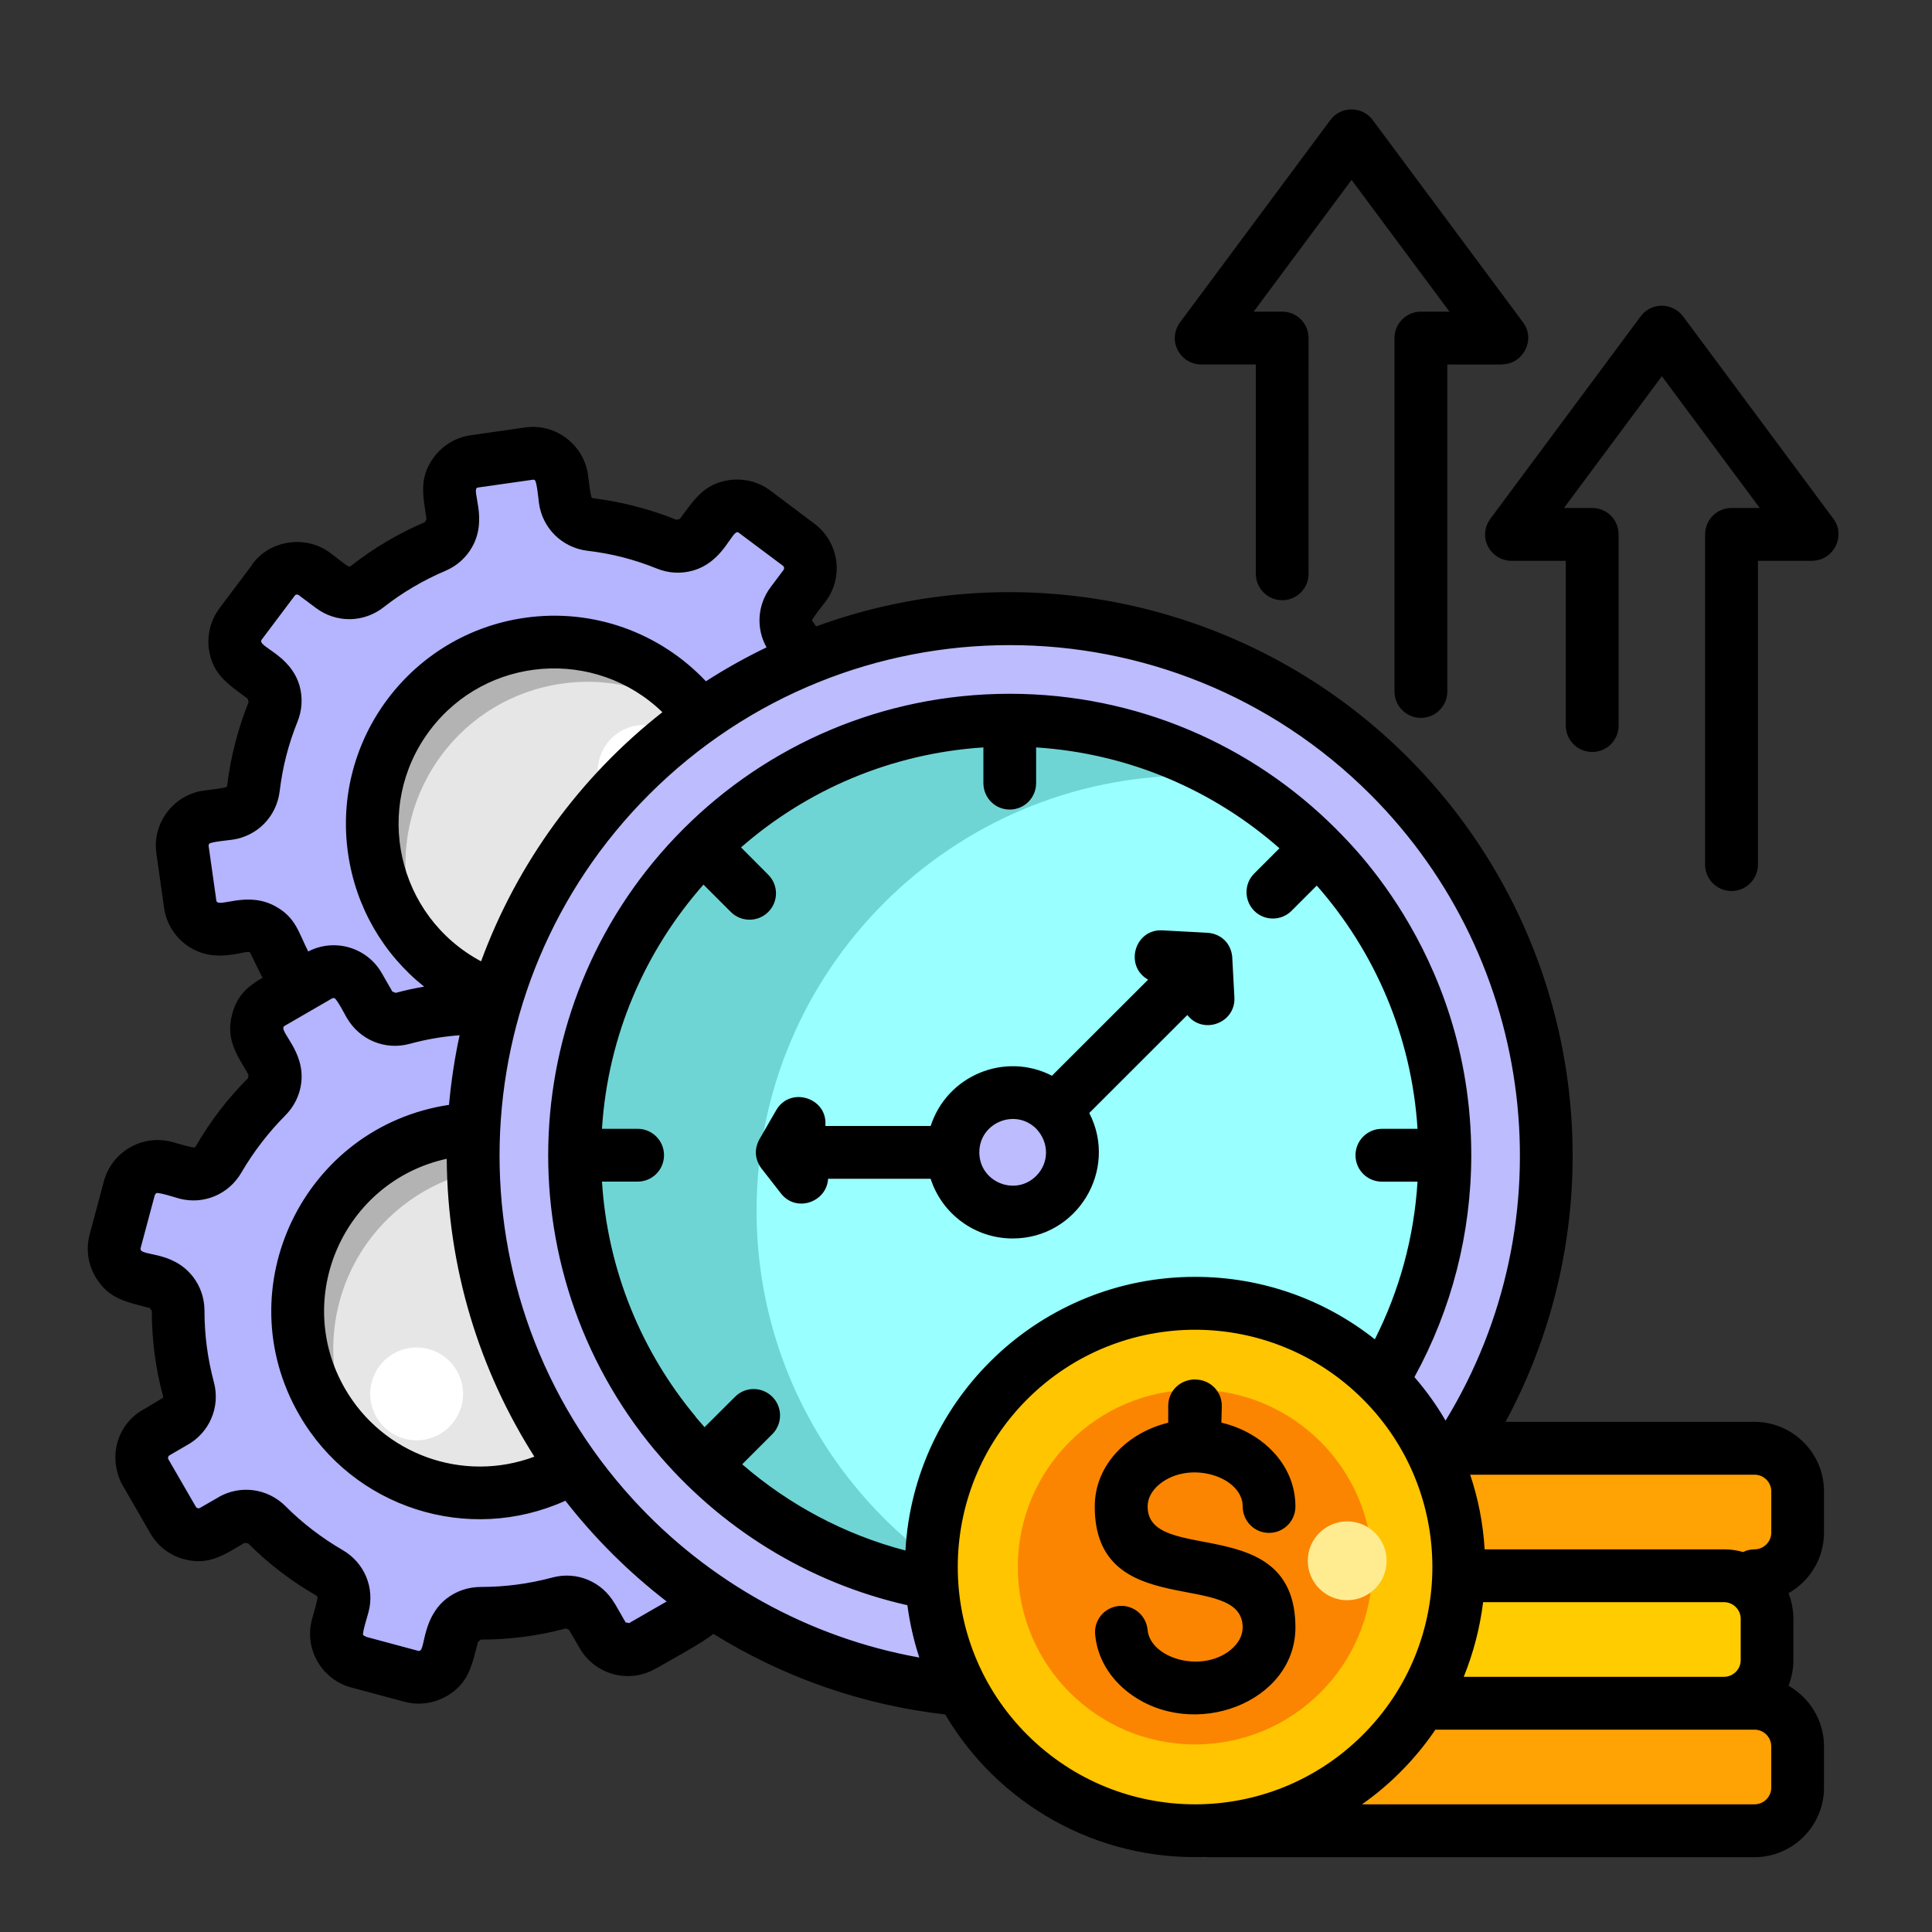
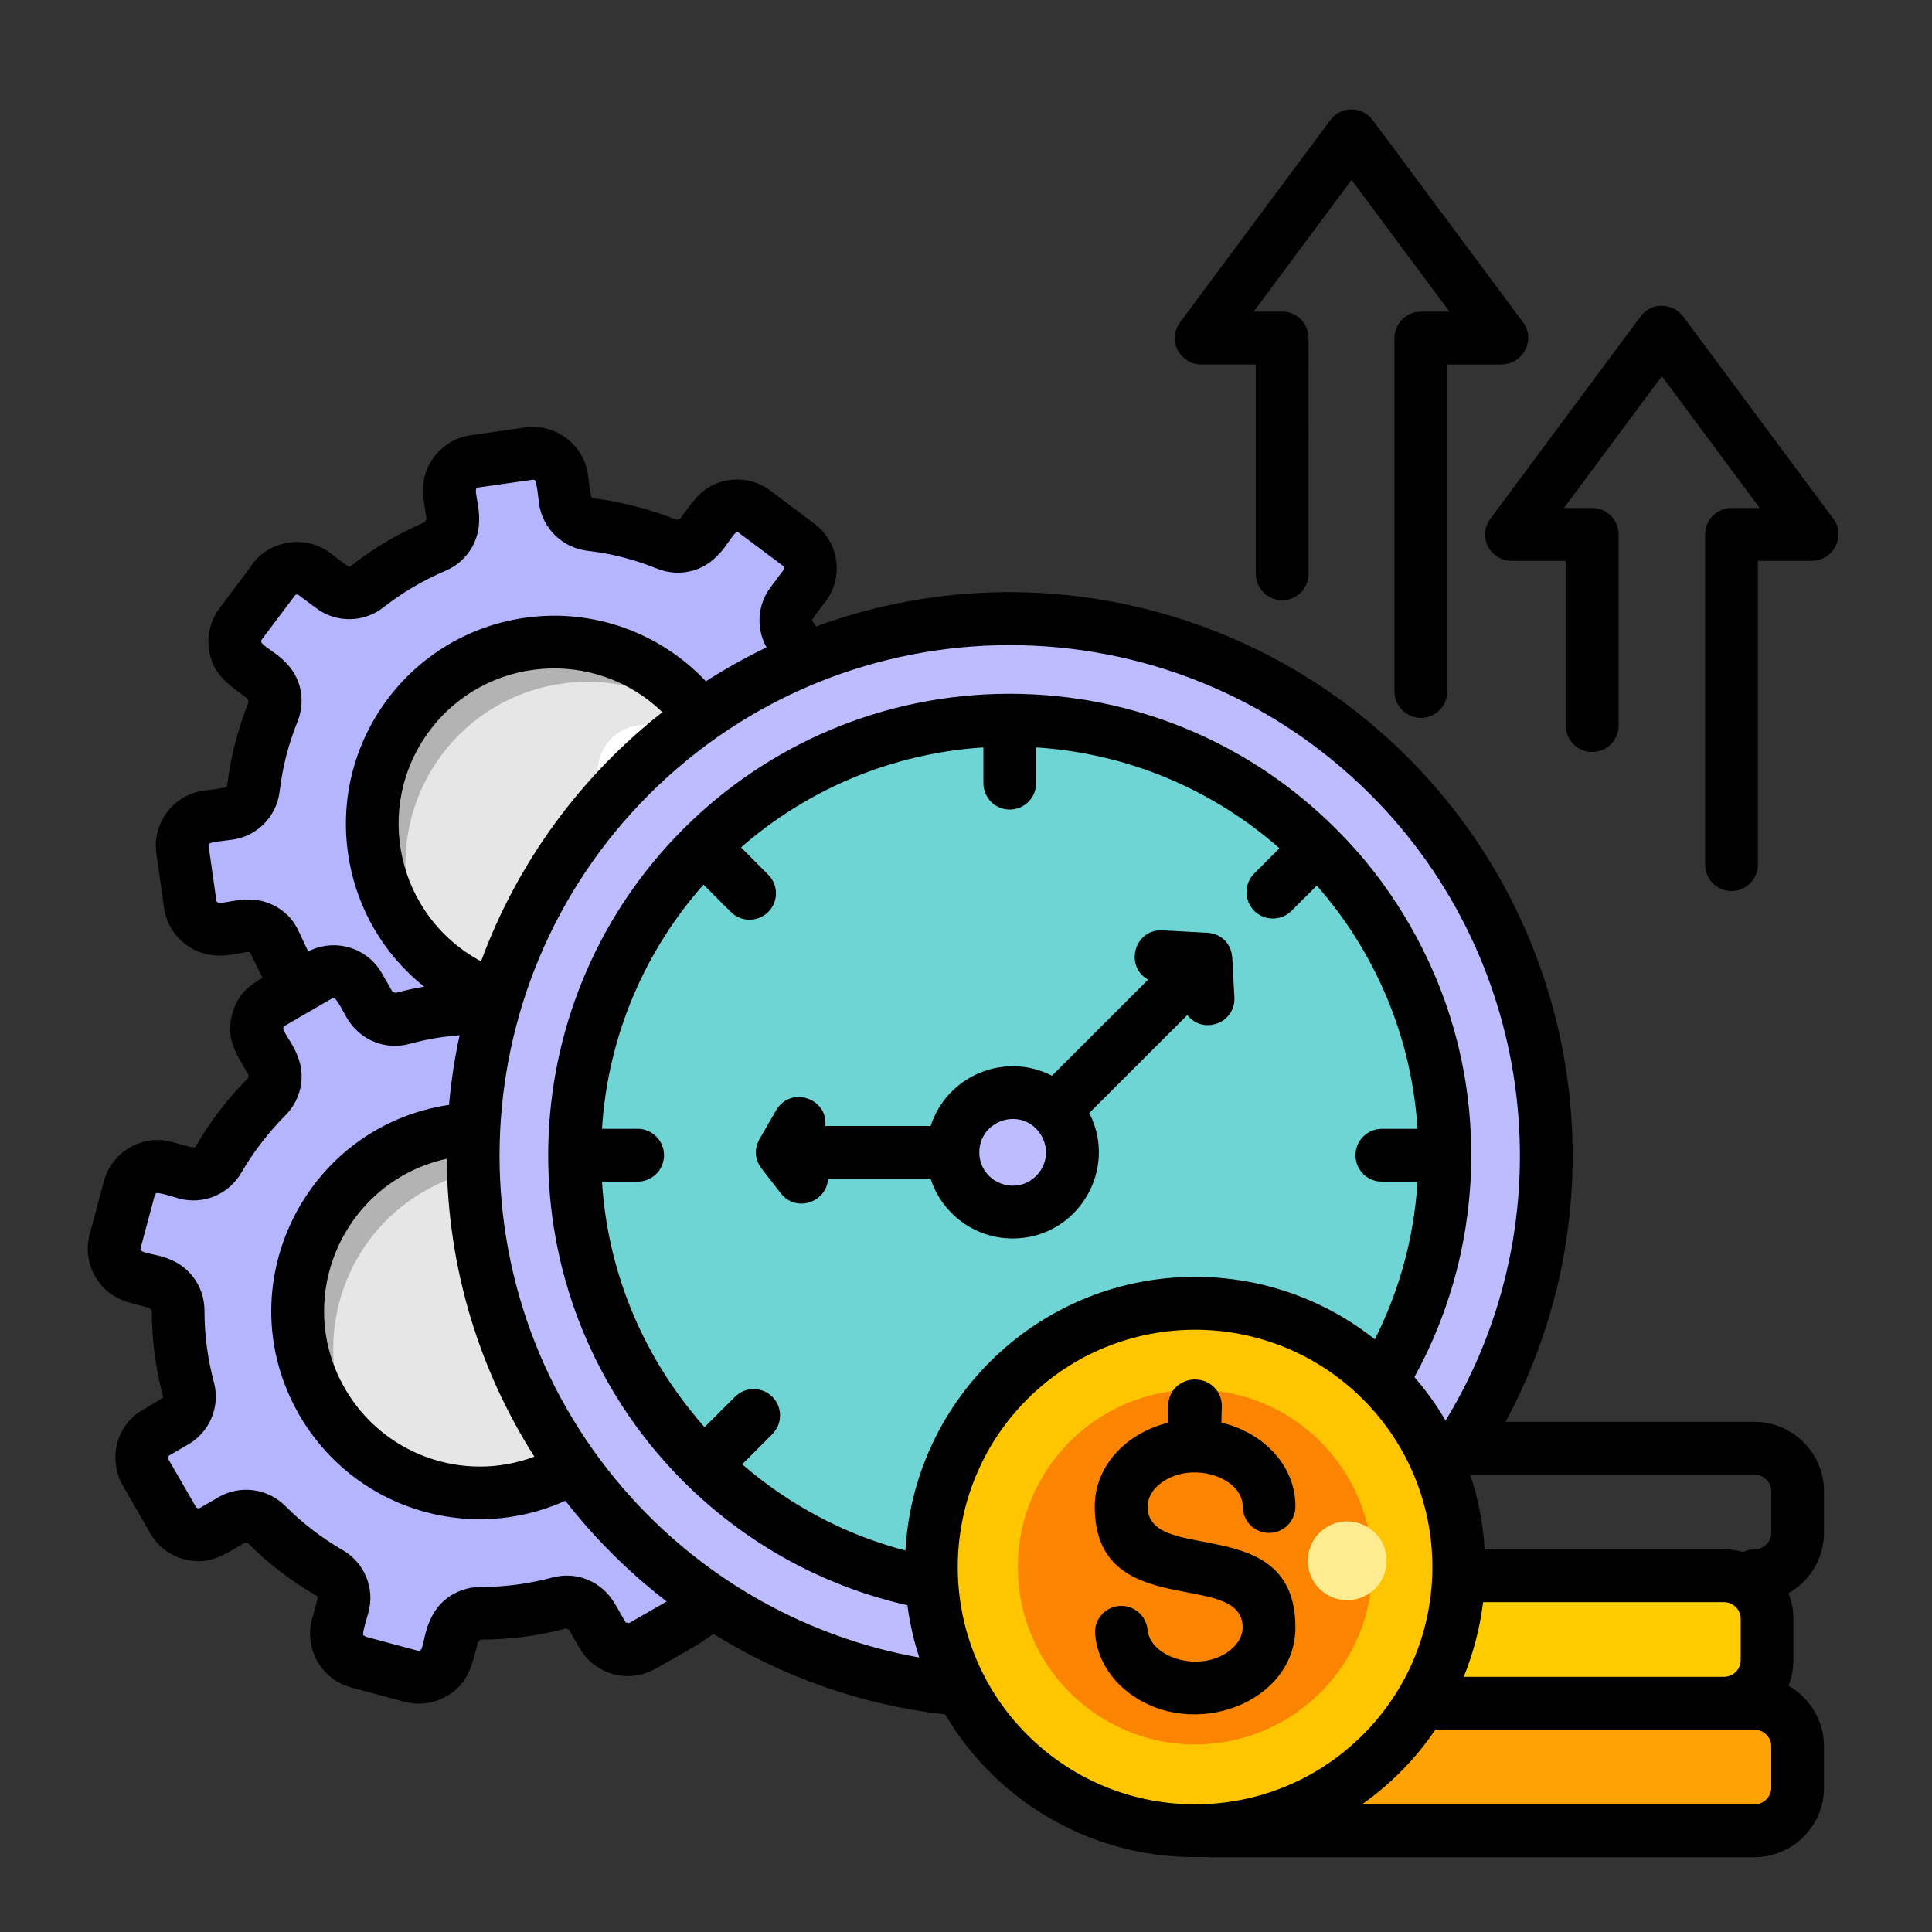
<svg xmlns="http://www.w3.org/2000/svg" id="Layer_1" enable-background="new 0 0 512 512" viewBox="0 0 512 512">
  <rect x="0" y="0" width="512" height="512" fill="#333333" stroke="none" />
  <g clip-rule="evenodd" fill-rule="evenodd">
    <path d="m125.76 122.27 14.46-2.04c4.2-.6 8.14 2.35 8.73 6.58l.79 5.61c.51 3.52 3.2 6.18 6.75 6.6 7.03.85 13.8 2.64 20.24 5.22 3.29 1.33 6.94.31 9.07-2.52l3.4-4.54c2.58-3.43 7.46-4.11 10.86-1.56l11.65 8.79c3.4 2.55 4.11 7.43 1.53 10.83l-3.4 4.54c-2.13 2.83-2.1 6.63.09 9.44 4.28 5.44 7.88 11.45 10.63 17.97 1.39 3.29 4.71 5.13 8.22 4.65l5.61-.79c4.22-.6 8.16 2.35 8.76 6.58l2.04 14.43c.6 4.22-2.35 8.16-6.58 8.76l-5.61.78c-3.52.51-6.18 3.2-6.6 6.75-.85 7.03-2.64 13.8-5.22 20.21-1.33 3.32-.31 6.97 2.52 9.1l4.54 3.4c3.4 2.58 4.11 7.43 1.53 10.86l-8.77 11.64c-2.55 3.4-7.43 4.08-10.83 1.53l-4.54-3.4c-2.83-2.15-6.63-2.1-9.44.08-5.44 4.28-11.48 7.85-17.97 10.63-3.29 1.39-5.16 4.71-4.65 8.22l.79 5.61c.6 4.22-2.35 8.14-6.58 8.73l-14.43 2.07c-4.22.6-8.16-2.38-8.76-6.6l-.79-5.58c-.51-3.54-3.2-6.18-6.75-6.6-7.03-.85-13.8-2.64-20.24-5.22-3.29-1.33-6.94-.31-9.07 2.52l-3.4 4.54c-2.58 3.4-7.43 4.11-10.86 1.53l-11.65-8.76c-3.4-2.55-4.11-7.43-1.53-10.86l3.4-4.51c2.13-2.86 2.1-6.63-.09-9.44-4.28-5.44-7.85-11.48-10.63-18-1.39-3.26-4.71-5.13-8.22-4.62l-5.61.79c-4.22.6-8.14-2.35-8.76-6.58l-2.04-14.46c-.6-4.22 2.35-8.14 6.58-8.73l5.61-.79c3.54-.51 6.18-3.23 6.6-6.75.85-7.03 2.64-13.83 5.22-20.24 1.33-3.29.31-6.94-2.52-9.07l-4.54-3.43c-3.4-2.55-4.11-7.43-1.53-10.83l8.76-11.65c2.55-3.4 7.43-4.11 10.83-1.53l4.54 3.4c2.86 2.13 6.63 2.1 9.44-.11 5.44-4.25 11.48-7.85 17.97-10.6 3.29-1.42 5.16-4.71 4.65-8.22l-.79-5.61c-.58-4.22 2.37-8.16 6.59-8.75z" fill="#b4b4ff" />
    <path d="m140.1 170.63c26.36-3.71 50.77 14.63 54.51 40.99s-14.6 50.77-40.96 54.48c-26.39 3.74-50.77-14.6-54.51-40.96s14.6-50.77 40.96-54.51z" fill="#b3b3b3" />
    <path d="m187.92 193.05c3.37 5.5 5.73 11.76 6.69 18.57 3.74 26.36-14.6 50.77-40.96 54.48-14.71 2.1-28.77-2.69-39.03-11.88-3.37-5.5-5.73-11.76-6.69-18.57-3.71-26.36 14.63-50.77 40.99-54.48 14.68-2.09 28.77 2.7 39 11.88z" fill="#e6e6e6" />
    <path d="m168.99 192.23c6.72-.96 12.95 3.74 13.92 10.46.94 6.75-3.74 12.95-10.46 13.92-6.75.96-12.98-3.74-13.92-10.46-.96-6.75 3.71-12.96 10.46-13.92z" fill="#fff" />
    <path d="m34.29 314.86-3.77 14.09c-1.11 4.11 1.36 8.39 5.47 9.5l5.5 1.45c3.43.94 5.73 3.94 5.73 7.48 0 7.09.94 14.03 2.72 20.72.94 3.43-.51 6.94-3.6 8.7l-4.9 2.83c-3.71 2.15-4.96 6.89-2.83 10.6l7.29 12.61c2.13 3.69 6.89 4.96 10.57 2.83l4.9-2.83c3.09-1.79 6.86-1.28 9.35 1.25 4.9 4.88 10.46 9.18 16.58 12.7 3.09 1.79 4.54 5.3 3.6 8.73l-1.45 5.47c-1.11 4.11 1.33 8.36 5.47 9.47l14.09 3.77c4.11 1.11 8.36-1.33 9.47-5.47l1.47-5.47c.91-3.43 3.91-5.73 7.48-5.73 7.09 0 14.03-.94 20.72-2.75 3.43-.91 6.92.54 8.7 3.63l2.83 4.9c2.13 3.69 6.89 4.96 10.57 2.83l12.64-7.29c3.69-2.15 4.96-6.89 2.83-10.57l-2.83-4.93c-1.79-3.06-1.3-6.83 1.22-9.35 4.9-4.88 9.18-10.43 12.73-16.55 1.79-3.09 5.27-4.54 8.7-3.63l5.47 1.47c4.14 1.11 8.39-1.36 9.5-5.47l3.77-14.09c1.11-4.11-1.36-8.36-5.47-9.47l-5.47-1.47c-3.43-.94-5.75-3.94-5.75-7.48 0-7.09-.94-14.03-2.72-20.72-.94-3.43.54-6.94 3.6-8.7l4.9-2.83c3.71-2.13 4.99-6.89 2.83-10.57l-7.29-12.64c-2.13-3.69-6.89-4.96-10.57-2.83l-4.9 2.83c-3.09 1.79-6.83 1.28-9.35-1.22-4.88-4.9-10.43-9.18-16.58-12.73-3.06-1.79-4.51-5.27-3.6-8.7l1.47-5.5c1.11-4.11-1.36-8.36-5.47-9.47l-14.09-3.77c-4.14-1.11-8.39 1.36-9.5 5.47l-1.47 5.47c-.91 3.43-3.91 5.73-7.48 5.73-7.06 0-14.03.94-20.69 2.75-3.43.91-6.94-.54-8.73-3.6l-2.83-4.93c-2.13-3.69-6.89-4.96-10.57-2.83l-12.61 7.29c-3.71 2.15-4.99 6.89-2.83 10.6l2.83 4.9c1.76 3.09 1.28 6.83-1.25 9.35-4.88 4.88-9.18 10.43-12.73 16.55-1.76 3.09-5.27 4.54-8.7 3.63l-5.47-1.47c-4.12-1.12-8.4 1.34-9.5 5.46z" fill="#b4b4ff" />
    <path d="m80.58 334.95c-6.89 25.71 8.36 52.16 34.1 59.05 25.71 6.89 52.16-8.39 59.05-34.1s-8.39-52.16-34.1-59.05c-25.72-6.89-52.17 8.36-59.05 34.1z" fill="#b3b3b3" />
    <path d="m97.05 385.1c5.05 4.03 11 7.12 17.63 8.9 25.71 6.89 52.16-8.39 59.05-34.1 3.83-14.31.79-28.89-7.11-40.17-5.02-4.03-10.97-7.09-17.6-8.87-25.71-6.89-52.16 8.36-59.05 34.1-3.84 14.31-.8 28.88 7.08 40.14z" fill="#e6e6e6" />
-     <path d="m98.52 366.22c-1.76 6.55 2.15 13.29 8.7 15.05 6.58 1.79 13.32-2.13 15.08-8.7 1.76-6.55-2.13-13.29-8.7-15.05-6.58-1.76-13.32 2.12-15.08 8.7z" fill="#fff" />
-     <path d="m267.61 163.97c78.52 0 142.19 63.67 142.19 142.21 0 78.52-63.67 142.19-142.19 142.19-78.55 0-142.21-63.67-142.21-142.19-.01-78.55 63.66-142.21 142.21-142.21z" fill="#bcbcff" />
+     <path d="m267.61 163.97c78.52 0 142.19 63.67 142.19 142.21 0 78.52-63.67 142.19-142.19 142.19-78.55 0-142.21-63.67-142.21-142.19-.01-78.55 63.66-142.21 142.21-142.21" fill="#bcbcff" />
    <path d="m267.61 190.87c63.67 0 115.29 51.62 115.29 115.31 0 63.67-51.62 115.29-115.29 115.29-63.69 0-115.31-51.62-115.31-115.29-.01-63.69 51.61-115.31 115.31-115.31z" fill="#6fd5d4" />
-     <path d="m324.44 205.83c34.92 19.81 58.45 57.32 58.45 100.35 0 63.67-51.62 115.29-115.29 115.29-2.92 0-5.81-.11-8.65-.31-34.92-19.81-58.45-57.32-58.45-100.32 0-63.69 51.62-115.31 115.29-115.31 2.93-.01 5.79.11 8.65.3z" fill="#9ff" />
    <path d="m268.37 289.57c8.73 0 15.82 7.09 15.82 15.82 0 8.76-7.09 15.85-15.82 15.85s-15.82-7.09-15.82-15.85c0-8.73 7.09-15.82 15.82-15.82z" fill="#bcbcff" />
-     <path d="m320.39 383.79h144.6c6.29 0 11.42 5.13 11.42 11.42v10.97c0 6.26-5.13 11.4-11.42 11.4h-144.6c-6.26 0-11.4-5.13-11.4-11.4v-10.97c0-6.29 5.13-11.42 11.4-11.42z" fill="#ffa203" />
    <path d="m320.39 451.37h136.49c6.29 0 11.42-5.13 11.42-11.4v-10.97c0-6.29-5.13-11.42-11.42-11.42h-136.49c-6.26 0-11.4 5.13-11.4 11.42v10.97c0 6.27 5.13 11.4 11.4 11.4z" fill="#fc0" />
    <path d="m320.39 451.37h144.6c6.29 0 11.42 5.16 11.42 11.42v10.97c0 6.26-5.13 11.42-11.42 11.42h-144.6c-6.26 0-11.4-5.16-11.4-11.42v-10.96c0-6.27 5.13-11.43 11.4-11.43z" fill="#ffa203" />
    <path d="m316.7 345.41c38.61 0 69.9 31.27 69.9 69.87 0 38.61-31.29 69.9-69.9 69.9-38.58 0-69.87-31.29-69.87-69.9 0-38.6 31.29-69.87 69.87-69.87z" fill="#ffc500" />
    <path d="m316.7 368.29c25.97 0 47 21.06 47 47 0 25.96-21.03 47-47 47-25.94 0-46.97-21.03-46.97-47 0-25.94 21.04-47 46.97-47z" fill="#fb8500" />
    <path d="m357.01 403.18c5.78 0 10.46 4.68 10.46 10.43 0 5.78-4.68 10.46-10.46 10.46-5.75 0-10.43-4.68-10.43-10.46 0-5.75 4.68-10.43 10.43-10.43z" fill="#ffec91" />
  </g>
  <path d="m219.45 312.39c-.37 6.21-8.45 9.04-12.47 3.91l-4.79-6.15c-2.24-2.64-2.49-5.75-.68-8.67l4.2-7.28c3.77-6.46 13.75-3.23 13.01 4.2h27.92c4.31-13.35 19.62-19.76 32.14-13.32l25.48-25.46c-6.38-3.6-3.57-13.44 3.77-13.07l11.45.62c4.14.06 7.06 2.98 7.11 7.11l.54 10.06c.34 6.8-8.31 9.98-12.47 4.65l-25.99 25.97c7.77 15.08-3.17 33.25-20.3 33.25-10.03 0-18.74-6.52-21.74-15.82zm70.78 120.78c-.37-3.83 2.47-7.23 6.32-7.57 3.83-.34 7.2 2.47 7.57 6.32.68 7.51 14.26 11.65 22.03 5.3 1.96-1.62 3.17-3.71 3.17-5.92 0-15.65-39.2-1.13-39.2-32.06 0-11.17 8.84-19.64 19.47-22.2v-4.48c0-3.91 3.09-7 7.23-7v.03c3.94.03 7.06 3.23 6.97 7.11l-.11 4.31c10.71 2.52 19.62 11 19.62 22.22 0 3.88-3.12 7-7 7-3.86 0-6.97-3.12-6.97-7 0-7.91-14.09-12.42-22.05-5.9-1.96 1.59-3.15 3.69-3.15 5.9 0 15.68 39.17 1.13 39.17 32.06 0 19.9-27.07 30.22-44.11 17.35-5.05-3.82-8.4-9.26-8.96-15.47zm26.47-94.79c18 0 34.55 6.18 47.65 16.55 6.55-12.98 10.4-27.07 11.31-41.78h-9.44c-3.88 0-7-3.12-7-7 0-3.85 3.12-7 7-7h9.44c-1.56-24.63-11.37-47.03-26.7-64.46l-6.69 6.69c-2.72 2.72-7.17 2.72-9.89 0-2.72-2.75-2.72-7.17 0-9.89l6.69-6.69c-17.43-15.34-39.83-25.14-64.49-26.73v9.47c0 3.88-3.12 7-7 7-3.86 0-6.97-3.12-6.97-7v-9.47c-24.55 1.59-46.86 11.31-64.23 26.5l7.2 7.23c2.75 2.72 2.75 7.17 0 9.89-2.72 2.72-7.17 2.72-9.89 0l-7.26-7.26c-15.45 17.49-25.34 39.97-26.9 64.71h9.44c3.88 0 7 3.15 7 7 0 3.88-3.12 7-7 7h-9.44c1.5 23.67 10.6 45.24 24.86 62.33l-.03.03 2.35 2.72 8.08-8.05c2.72-2.75 7.14-2.75 9.89 0 2.72 2.72 2.72 7.14 0 9.89l-7.99 7.99c12.3 10.66 27.04 18.6 43.26 22.85 2.26-40.51 35.85-72.52 76.75-72.52zm58.14 26.56c3.09 3.57 5.87 7.43 8.25 11.54 32.4-53.09 24.21-121.8-19.9-165.91-52.81-52.81-138.39-52.81-191.2 0-50.97 50.97-53.12 133.31-4.25 186.77 19.87 21.77 46.57 36.68 75.88 41.92-1.45-4.45-2.52-9.07-3.15-13.86-26.62-6.01-49.92-20.72-66.81-40.96v.03c-40.56-48.61-37.28-120.08 7.46-164.81 22.11-22.11 52.7-35.8 86.46-35.8s64.35 13.66 86.46 35.8h.03c0 .51 35.83 31.35 35.83 86.48-.01 20.73-5.22 40.89-15.06 58.8zm14.77 25.86c2.1 6.26 3.43 12.9 3.83 19.79h63.44c1.76 0 3.43.25 5.05.71.94-.45 1.96-.71 3.06-.71 2.41 0 4.42-2.01 4.42-4.42v-10.97c0-2.41-2.01-4.39-4.42-4.39h-75.38zm3.43 33.78c-.85 6.92-2.61 13.55-5.13 19.79h68.97c2.41 0 4.42-1.98 4.42-4.39v-11c0-2.41-2.01-4.39-4.42-4.39h-63.84zm-12.64 33.79c-5.24 7.71-11.82 14.43-19.45 19.79h104.03c2.41 0 4.42-1.98 4.42-4.39v-10.97c0-2.44-2.01-4.42-4.42-4.42h-84.58zm-61 33.74c-28.8.99-54.85-13.95-68.91-37.76-22.37-2.55-43.23-10.06-61.46-21.37-2.18 2.01-12.13 7.43-15.28 9.24v-.03c-7.03 4.11-16.04 1.64-20.1-5.36l-2.86-4.9.03-.03-.88-.34c-7.26 1.96-14.91 2.95-22.51 2.95l-.74.57c-1.62 6.01-2.32 10.94-8.33 14.43v-.03c-3.26 1.9-7.29 2.55-11.17 1.5l-14.09-3.77c-7.85-2.1-12.53-10.21-10.43-18.03.2-.79 1.64-5.56 1.47-5.98-.08-.14-.2-.28-.34-.37-6.69-3.86-12.64-8.42-18.06-13.83l-.88-.11-.03-.03c-5.36 3.12-9.38 6.12-16.07 4.34-3.63-.96-6.92-3.35-8.93-6.86l-7.65-13.27c-3.66-7.6-.82-16.13 6.32-19.81l4.68-2.83c.06-.14.06-.31 0-.54-1.96-7.23-2.95-14.88-2.95-22.51l-.57-.74c-6.04-1.62-10.91-2.3-14.43-8.36-1.87-3.26-2.52-7.23-1.47-11.14l3.77-14.09c2.1-7.82 10.2-12.53 18.03-10.43.79.23 5.56 1.64 5.98 1.47.14-.06.28-.17.37-.34 3.88-6.72 8.42-12.61 13.83-18.03l.11-.91c-3.09-5.33-6.12-9.33-4.31-16.1 1.3-4.85 4-7.26 8.02-9.58l-3.32-6.75c-1.33-.74-9.58 3.51-17.01-2.07-3.03-2.27-5.19-5.7-5.75-9.72l-2.04-14.43c-1.13-8.02 4.51-15.51 12.53-16.64.85-.11 5.73-.65 6.07-.99.09-.08.14-.26.17-.43.88-7.4 2.89-15.14 5.67-22.02l-.23-.91c-4.99-3.74-9.3-6.24-10.29-13.12-.51-3.71.4-7.63 2.83-10.89l8.53-11.34-.03-.03c4.2-6.26 13.72-8.31 20.55-3.46 1.05.68 4.73 3.83 5.33 3.83.14 0 .28-.06.45-.2 6.04-4.73 12.5-8.56 19.56-11.57l.45-.82c-.88-6.15-2.15-10.91 2.01-16.47 2.27-3.03 5.7-5.19 9.72-5.75l14.43-2.07c8.02-1.13 15.51 4.54 16.64 12.56.11.82.65 5.7.99 6.04.11.08.26.17.45.17 7.37.91 15.11 2.92 22 5.7l.91-.23c3.74-4.99 6.24-9.3 13.12-10.29 3.71-.51 7.65.37 10.89 2.81l11.65 8.76c6.49 4.88 7.85 14.09 2.95 20.61-.51.68-3.6 4.51-3.6 5.05l1.08 1.56c54.96-20.13 116.08-6.07 156.78 34.67 46.52 46.52 57.15 118.18 25.94 176.12h65.96c10.15 0 18.43 8.28 18.43 18.4v10.97c0 6.8-3.74 12.84-9.41 16.04.82 2.1 1.3 4.39 1.3 6.77v11c0 2.38-.48 4.65-1.3 6.75 5.67 3.23 9.41 9.27 9.41 16.07v10.97c0 10.12-8.28 18.4-18.43 18.4h-144.6zm41.78-121.3c-24.58-24.55-64.37-24.55-88.95 0-24.55 24.55-24.55 64.38 0 88.92 24.58 24.58 64.37 24.58 88.95 0 24.55-24.54 24.55-64.37 0-88.92zm67.77-178.53c0 3.88-3.12 7-7 7-3.86 0-7-3.12-7-7v-43.65h-14.37c-5.56 0-9.44-6.49-5.27-11.62l39.49-53.18c2.86-3.85 8.56-3.66 11.31.11l39.74 53.52c3.46 4.65-.03 11.14-5.58 11.14v.03h-14.4v80.5c0 3.85-3.15 7-7 7-3.88 0-7-3.15-7-7v-87.51c0-3.88 3.12-7 7-7h7.48l-25.94-34.92-25.94 34.92h7.48c3.88 0 7 3.12 7 7zm-82.17-40.22c0 3.88-3.12 7-6.97 7-3.88 0-7-3.12-7-7v-55.47h-14.48c-5.53 0-9.41-6.49-5.27-11.62l39.51-53.18c2.86-3.83 8.56-3.66 11.28.11l39.77 53.52c3.46 4.65-.03 11.14-5.61 11.14v.03h-14.46v86.66c0 3.85-3.12 7-7 7-3.86 0-7-3.15-7-7v-93.66c0-3.88 3.15-7 7-7h7.57l-25.94-34.92-25.94 34.92h7.57c3.86 0 6.97 3.12 6.97 7zm-72.17 147.06c-5.56-5.53-15.08-1.59-15.08 6.26s9.52 11.79 15.08 6.24c3.43-3.43 3.48-8.84 0-12.5zm-97.94 125.29c-10.03-7.74-19.05-16.7-26.84-26.7-25.77 11.65-56.27 1.93-70.5-22.71-19.53-33.82 1.33-76.45 39.66-82.2.57-6.26 1.5-12.44 2.81-18.45-4.54.34-8.84 1.08-13.32 2.3-6.46 1.73-13.18-1.08-16.55-6.89v.03c-.48-.82-2.66-5.1-3.32-5.27-.2-.06-.43-.03-.6.06l-12.59 7.29c-2.01 1.16 5.56 6.52 4.39 15.25-.4 3.12-1.84 6.12-4.22 8.5-4.42 4.45-8.45 9.67-11.59 15.08-3.37 5.84-10.06 8.65-16.55 6.92-.88-.26-5.5-1.73-6.04-1.42l-.37.45-3.77 14.09c-.62 2.38 8.31.37 13.92 7.68 1.9 2.47 3 5.58 3 8.96 0 6.41.82 12.64 2.49 18.91 1.79 6.6-1.22 13.52-7.23 16.75l-4.54 2.64c-.37.2-.48.71-.28 1.05l7.29 12.61c.2.37.74.48 1.05.28l4.9-2.81v-.03c5.81-3.34 13.04-2.38 17.8 2.38 4.42 4.45 9.67 8.45 15.08 11.59 5.84 3.37 8.65 10.06 6.89 16.55-.28 1.08-1.7 5.5-1.39 6.04l.82.45 13.72 3.69c.2.06.43.03.57-.06v-.03c1.3-.74.71-8.93 7.09-13.83 2.49-1.9 5.61-3 8.99-3 6.41 0 12.64-.82 18.91-2.49 6.46-1.76 13.18 1.05 16.53 6.86h.03l2.89 5.02.99.2-.03-.03zm-35.06-38.38c-14.54-22.85-23.02-49.92-23.22-78.94-27.18 5.95-40.96 36.68-26.96 60.92 10.09 17.48 31.35 25.08 50.18 18.02zm-14.12-131.27c9.61-26.16 26.36-49.01 48.05-66.02-17.72-17.15-46.66-15.08-61.63 4.82-15.25 20.3-8.7 49.3 13.58 61.2zm59.58-74.21c5.16-3.32 10.52-6.32 16.07-8.99-2.83-5.05-2.44-11.28 1.11-15.99l3.4-4.54c.23-.28.2-.82-.14-1.08l-11.82-8.84c-1.67-.99-3.77 7.79-12.13 10.12-3.06.85-6.35.71-9.44-.54-6.07-2.44-11.93-3.97-18.45-4.73-6.66-.82-11.91-5.92-12.84-12.61-.11-.88-.57-5.7-1.08-6.07-.17-.14-.37-.2-.6-.14l-14.57 2.07c-1.9.43 2.83 8.14-1.45 15.73-1.56 2.78-4 5.02-7.06 6.32-5.84 2.47-11.51 5.81-16.44 9.69-5.27 4.11-12.53 4.2-17.91.17l-4.22-3.15v-.03c-.31-.25-.94-.68-1.39-.08l-8.76 11.65c-1.39 1.87 7.68 3.83 10.06 12.33.82 3.03.68 6.32-.57 9.41-2.44 6.07-3.94 11.93-4.73 18.45-.82 6.69-5.9 11.91-12.59 12.84-.91.14-5.73.57-6.09 1.08-.11.17-.17.37-.14.6l2.04 14.43c.31 2.24 8.08-2.75 15.76 1.59 5.36 3 6.04 6.94 8.59 11.91 6.97-3.6 15.53-1.11 19.47 5.7l2.83 4.93.88.34c2.44-.65 4.96-1.22 7.54-1.64-10.86-8.67-18.17-21.17-20.18-35.4-4.28-30.13 16.75-58.08 46.91-62.36 17.98-2.56 35.76 3.9 47.94 16.83z" />
</svg>